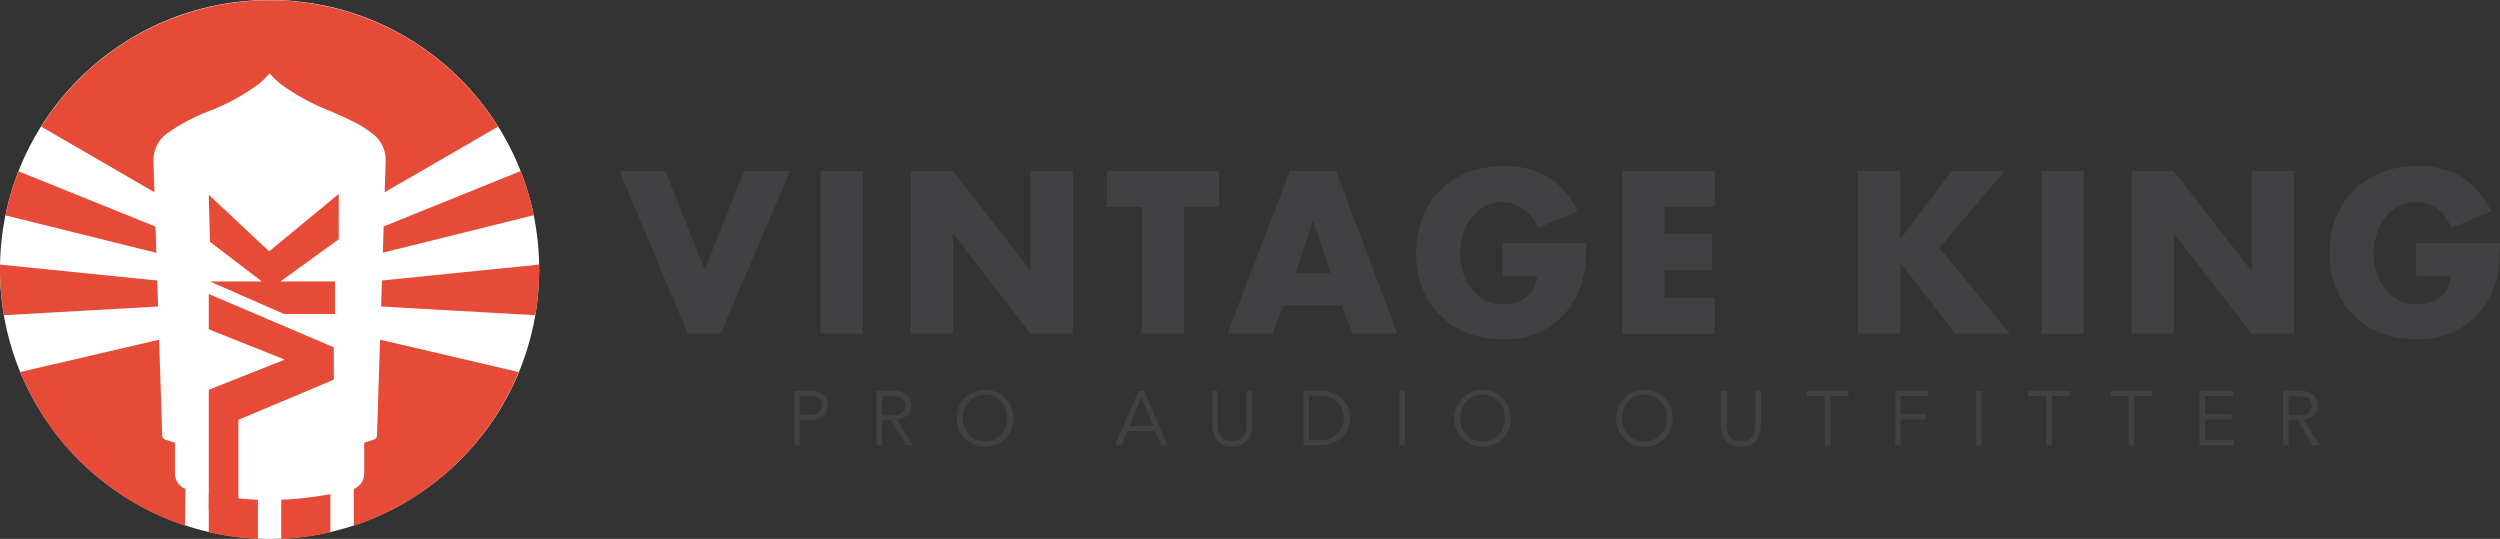
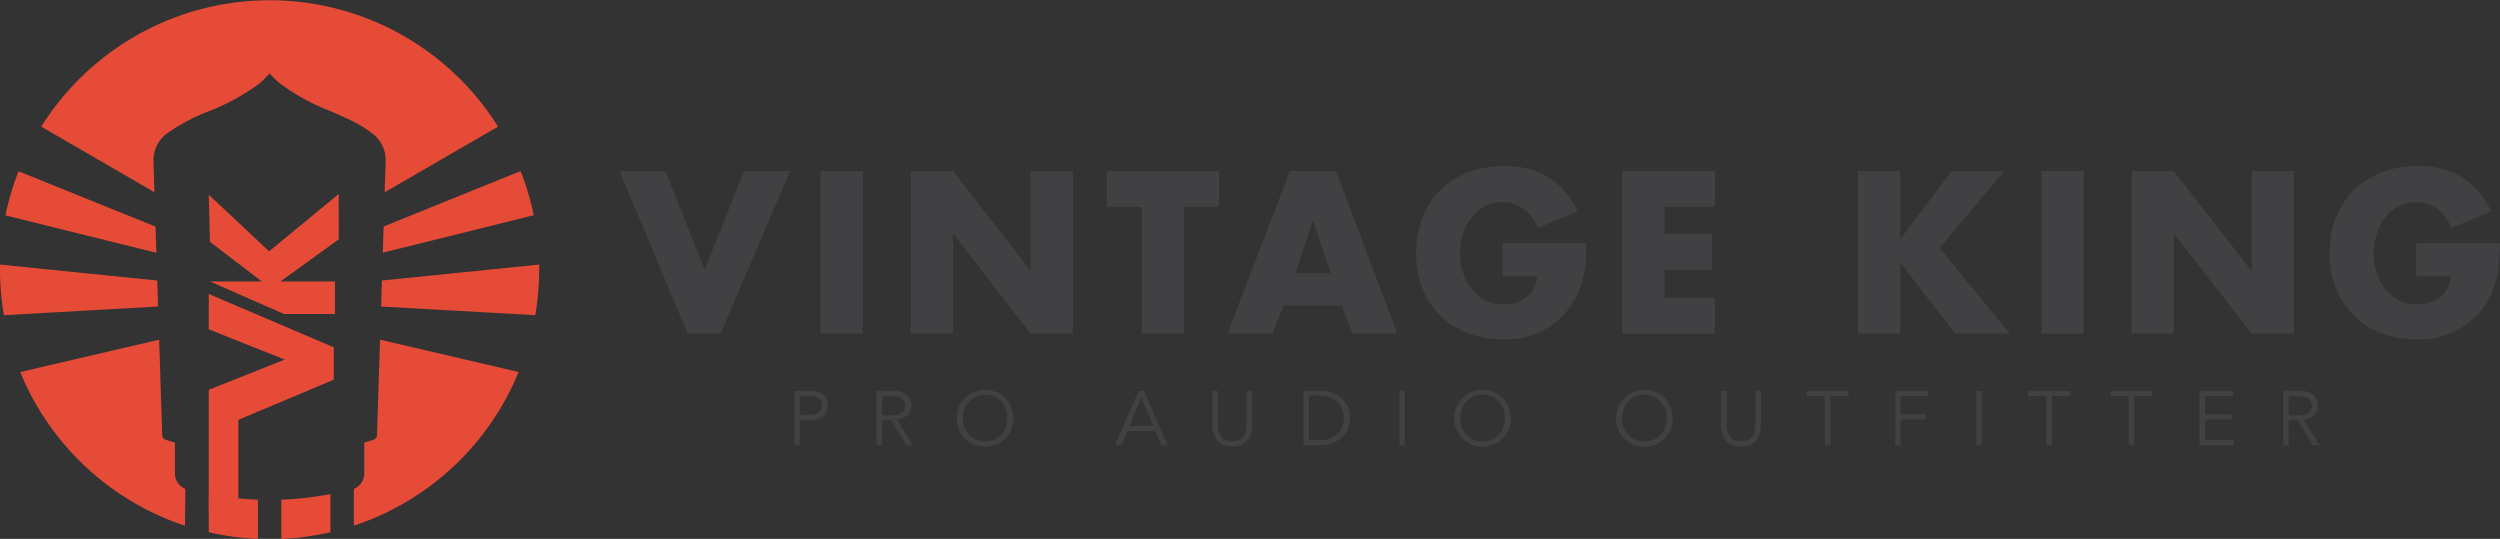
<svg xmlns="http://www.w3.org/2000/svg" id="Layer_1" data-name="Layer 1" viewBox="0 0 333.84 71.96">
  <rect x="0" y="0" width="333.84" height="71.96" fill="#333333" stroke="none" />
  <title>VintageKing_PAO_Logo_Horizontal</title>
-   <ellipse cx="36" cy="35.98" rx="36" ry="35.98" style="fill:#fff" />
  <path d="M142.08,88.74h2.1a2.86,2.86,0,0,1,1.75.48,2,2,0,0,1,0,2.91,2.8,2.8,0,0,1-1.75.49h-1.37V96h-.73Zm.73,3.2H144a2.81,2.81,0,0,0,.83-.1,1.57,1.57,0,0,0,.55-.27.9.9,0,0,0,.3-.4,1.38,1.38,0,0,0,0-1,1,1,0,0,0-.3-.4,1.42,1.42,0,0,0-.55-.28,3.23,3.23,0,0,0-.83-.09h-1.19Z" transform="translate(-36 -36.54)" style="fill:#414042" />
  <path d="M153.81,96h-.74V88.74h2.23a2.86,2.86,0,0,1,1.75.48,1.73,1.73,0,0,1,.64,1.46,1.79,1.79,0,0,1-.48,1.27,2.11,2.11,0,0,1-1.38.6L157.92,96H157l-2-3.37h-1.23Zm0-4h1.31a2.9,2.9,0,0,0,.83-.1,1.66,1.66,0,0,0,.55-.27,1,1,0,0,0,.3-.4,1.38,1.38,0,0,0,0-1,1.06,1.06,0,0,0-.3-.4,1.5,1.5,0,0,0-.55-.28,3.34,3.34,0,0,0-.83-.09h-1.31Z" transform="translate(-36 -36.54)" style="fill:#414042" />
  <path d="M171.32,92.36a3.79,3.79,0,0,1-.29,1.53,3.63,3.63,0,0,1-.79,1.2,3.82,3.82,0,0,1-1.2.8,4.16,4.16,0,0,1-3,0,3.7,3.7,0,0,1-2-2,4.29,4.29,0,0,1,0-3,3.56,3.56,0,0,1,.8-1.2,3.52,3.52,0,0,1,1.19-.8,4.16,4.16,0,0,1,3,0,3.66,3.66,0,0,1,1.2.8,3.53,3.53,0,0,1,.79,1.2A3.78,3.78,0,0,1,171.32,92.36Zm-.8,0a3.67,3.67,0,0,0-.2-1.19,3.22,3.22,0,0,0-.59-1,3.06,3.06,0,0,0-3.44-.68,2.91,2.91,0,0,0-.93.68,3,3,0,0,0-.59,1,3.51,3.51,0,0,0,0,2.39,3,3,0,0,0,.59,1,2.91,2.91,0,0,0,.93.68,3,3,0,0,0,1.25.26,2.91,2.91,0,0,0,2.19-.94,3.22,3.22,0,0,0,.59-1A3.68,3.68,0,0,0,170.52,92.36Z" transform="translate(-36 -36.54)" style="fill:#414042" />
  <path d="M185.75,96h-.86l3.16-7.25h.71L191.92,96h-.86l-.8-1.91h-3.71Zm1.08-2.58H190L188.4,89.6Z" transform="translate(-36 -36.54)" style="fill:#414042" />
  <path d="M203.2,93.29a4.7,4.7,0,0,1-.11.95,2.55,2.55,0,0,1-.41.94,2.25,2.25,0,0,1-.81.71,3.3,3.3,0,0,1-2.66,0,2.22,2.22,0,0,1-.8-.71,2.55,2.55,0,0,1-.41-.94,4.7,4.7,0,0,1-.11-.95V88.74h.74V93.2a3.39,3.39,0,0,0,.1.9,2.3,2.3,0,0,0,.27.63,1.63,1.63,0,0,0,.38.4,1.75,1.75,0,0,0,.42.23,1.67,1.67,0,0,0,.41.11l.33,0,.34,0a1.67,1.67,0,0,0,.41-.11,1.75,1.75,0,0,0,.42-.23,1.63,1.63,0,0,0,.38-.4,2.3,2.3,0,0,0,.27-.63,3.86,3.86,0,0,0,.1-.9V88.74h.74Z" transform="translate(-36 -36.54)" style="fill:#414042" />
  <path d="M210.05,88.74h2.41a4.36,4.36,0,0,1,1.36.23,3.58,3.58,0,0,1,1.22.68,3.44,3.44,0,0,1,.89,1.13,3.86,3.86,0,0,1,0,3.17,3.44,3.44,0,0,1-.89,1.13,3.58,3.58,0,0,1-1.22.68,4.36,4.36,0,0,1-1.36.23h-2.41Zm.74,6.57h1.43a3.67,3.67,0,0,0,1.44-.25,3.1,3.1,0,0,0,1-.66,2.62,2.62,0,0,0,.59-1,3.1,3.1,0,0,0,.2-1.09,3.18,3.18,0,0,0-.2-1.09,2.66,2.66,0,0,0-.59-.94,3,3,0,0,0-1-.66,3.67,3.67,0,0,0-1.44-.25h-1.43Z" transform="translate(-36 -36.54)" style="fill:#414042" />
  <path d="M223.6,96h-.74V88.74h.74Z" transform="translate(-36 -36.54)" style="fill:#414042" />
  <path d="M237.74,92.36a4,4,0,0,1-.28,1.53,3.66,3.66,0,0,1-.8,1.2,3.78,3.78,0,0,1-1.19.8,4,4,0,0,1-1.5.28,3.89,3.89,0,0,1-1.5-.28,3.82,3.82,0,0,1-1.2-.8,3.63,3.63,0,0,1-.79-1.2,4.15,4.15,0,0,1,0-3,3.53,3.53,0,0,1,.79-1.2,3.66,3.66,0,0,1,1.2-.8,3.89,3.89,0,0,1,1.5-.28,4,4,0,0,1,1.5.28,3.62,3.62,0,0,1,1.19.8,3.56,3.56,0,0,1,.8,1.2A4,4,0,0,1,237.74,92.36Zm-.8,0a3.42,3.42,0,0,0-.2-1.19,3,3,0,0,0-.59-1,2.84,2.84,0,0,0-.94-.68,2.89,2.89,0,0,0-1.24-.26,2.91,2.91,0,0,0-2.19.94,3,3,0,0,0-.59,1,3.67,3.67,0,0,0,0,2.39,3,3,0,0,0,.59,1,2.91,2.91,0,0,0,2.19.94,2.89,2.89,0,0,0,1.24-.26,2.84,2.84,0,0,0,.94-.68,3,3,0,0,0,.59-1A3.44,3.44,0,0,0,236.94,92.36Z" transform="translate(-36 -36.54)" style="fill:#414042" />
  <path d="M259.36,92.36a3.79,3.79,0,0,1-.29,1.53,3.63,3.63,0,0,1-.79,1.2,3.82,3.82,0,0,1-1.2.8,3.89,3.89,0,0,1-1.5.28,4,4,0,0,1-1.5-.28,3.78,3.78,0,0,1-1.19-.8,3.66,3.66,0,0,1-.8-1.2,4.29,4.29,0,0,1,0-3,3.56,3.56,0,0,1,.8-1.2,3.62,3.62,0,0,1,1.19-.8,4,4,0,0,1,1.5-.28,3.89,3.89,0,0,1,1.5.28,3.66,3.66,0,0,1,1.2.8,3.53,3.53,0,0,1,.79,1.2A3.78,3.78,0,0,1,259.36,92.36Zm-.8,0a3.67,3.67,0,0,0-.2-1.19,3,3,0,0,0-.59-1,2.91,2.91,0,0,0-2.19-.94,2.89,2.89,0,0,0-1.24.26,2.84,2.84,0,0,0-.94.68,3,3,0,0,0-.59,1,3.67,3.67,0,0,0,0,2.39,3,3,0,0,0,.59,1,2.84,2.84,0,0,0,.94.68,2.89,2.89,0,0,0,1.24.26,2.91,2.91,0,0,0,2.19-.94,3,3,0,0,0,.59-1A3.68,3.68,0,0,0,258.56,92.36Z" transform="translate(-36 -36.54)" style="fill:#414042" />
  <path d="M271.13,93.29a4.65,4.65,0,0,1-.1.95,2.72,2.72,0,0,1-.41.94,2.34,2.34,0,0,1-.81.71,3.3,3.3,0,0,1-2.66,0,2.34,2.34,0,0,1-.81-.71,2.7,2.7,0,0,1-.4-.94,4.7,4.7,0,0,1-.11-.95V88.74h.74V93.2a3.39,3.39,0,0,0,.1.9,2.3,2.3,0,0,0,.27.63,1.46,1.46,0,0,0,.38.4,1.75,1.75,0,0,0,.42.23,1.73,1.73,0,0,0,.4.11l.34,0,.33,0a1.56,1.56,0,0,0,.41-.11,1.75,1.75,0,0,0,.42-.23,1.46,1.46,0,0,0,.38-.4,1.82,1.82,0,0,0,.27-.63,3.35,3.35,0,0,0,.11-.9V88.74h.73Z" transform="translate(-36 -36.54)" style="fill:#414042" />
  <path d="M280.42,96h-.74V89.42h-2.43v-.68h5.59v.68h-2.42Z" transform="translate(-36 -36.54)" style="fill:#414042" />
  <path d="M289.82,96h-.73V88.74h4.37v.68h-3.64v2.46h3.38v.68h-3.38Z" transform="translate(-36 -36.54)" style="fill:#414042" />
  <path d="M300.63,96h-.73V88.74h.73Z" transform="translate(-36 -36.54)" style="fill:#414042" />
  <path d="M310,96h-.74V89.42h-2.42v-.68h5.59v.68H310Z" transform="translate(-36 -36.54)" style="fill:#414042" />
  <path d="M321,96h-.73V89.42h-2.43v-.68h5.59v.68H321Z" transform="translate(-36 -36.54)" style="fill:#414042" />
  <path d="M330.44,95.31h3.88V96H329.7V88.74h4.5v.68h-3.76v2.46H334v.68h-3.51Z" transform="translate(-36 -36.54)" style="fill:#414042" />
  <path d="M341.63,96h-.74V88.74h2.23a2.86,2.86,0,0,1,1.75.48,1.73,1.73,0,0,1,.64,1.46A1.79,1.79,0,0,1,345,92a2.09,2.09,0,0,1-1.38.6L345.74,96h-.9l-2-3.37h-1.23Zm0-4h1.31a2.86,2.86,0,0,0,.83-.1,1.66,1.66,0,0,0,.55-.27.9.9,0,0,0,.3-.4,1.38,1.38,0,0,0,0-1,1,1,0,0,0-.3-.4,1.5,1.5,0,0,0-.55-.28,3.29,3.29,0,0,0-.83-.09h-1.31Z" transform="translate(-36 -36.54)" style="fill:#414042" />
  <path d="M130.1,72.57l5.27-13.18h6.13L132.23,81.1h-4.38l-9.13-21.71h6.14Z" transform="translate(-36 -36.54)" style="fill:#414042" />
  <path d="M151.22,81.1h-5.64V59.39h5.64Z" transform="translate(-36 -36.54)" style="fill:#414042" />
  <path d="M157.63,59.39h5.64l10.34,13.27h0V59.39h5.65V81.1h-5.65L163.33,67.79h-.06V81.1h-5.64Z" transform="translate(-36 -36.54)" style="fill:#414042" />
  <path d="M194.11,81.1h-5.64V64.17H183.8V59.39h15v4.78h-4.67Z" transform="translate(-36 -36.54)" style="fill:#414042" />
  <path d="M207.4,77.32l-1.5,3.78h-6l8.35-21.71h6.16L222.6,81.1h-6l-1.41-3.78Zm3.94-11.23h-.06L209,73h4.69Z" transform="translate(-36 -36.54)" style="fill:#414042" />
  <path d="M247.85,69c-.06,3.17-.29,5.88-2.22,8.58a10.48,10.48,0,0,1-8.95,4.27c-6.83,0-11.58-4.64-11.58-11.46,0-7.06,4.78-11.69,11.78-11.69,4.46,0,7.92,2,9.79,6.07L241.31,67a4.89,4.89,0,0,0-4.69-3.46c-3.71,0-5.64,3.54-5.64,6.85s2,6.8,5.73,6.8c2.44,0,4.32-1.27,4.55-3.77h-4.61V69Z" transform="translate(-36 -36.54)" style="fill:#414042" />
  <path d="M258.27,64.17v3.62h6.36v4.78h-6.36v3.75H265V81.1H252.63V59.39H265v4.78Z" transform="translate(-36 -36.54)" style="fill:#414042" />
  <path d="M296.62,59.39h7L295,69.66l9.41,11.44h-7.31l-7.29-9.42h-.05V81.1h-5.65V59.39h5.65v9h.05Z" transform="translate(-36 -36.54)" style="fill:#414042" />
  <path d="M314.24,81.1h-5.65V59.39h5.65Z" transform="translate(-36 -36.54)" style="fill:#414042" />
  <path d="M320.64,59.39h5.64l10.34,13.27h.06V59.39h5.64V81.1h-5.64L326.34,67.79h-.06V81.1h-5.64Z" transform="translate(-36 -36.54)" style="fill:#414042" />
  <path d="M369.84,69c-.06,3.17-.29,5.88-2.22,8.58a10.48,10.48,0,0,1-8.95,4.27c-6.82,0-11.58-4.64-11.58-11.46,0-7.06,4.78-11.69,11.78-11.69,4.46,0,7.92,2,9.79,6.07L363.3,67a4.89,4.89,0,0,0-4.69-3.46c-3.71,0-5.64,3.54-5.64,6.85s2,6.8,5.73,6.8c2.45,0,4.32-1.27,4.55-3.77h-4.61V69Z" transform="translate(-36 -36.54)" style="fill:#414042" />
  <path d="M56.62,62.21,56.49,58a4.41,4.41,0,0,1,1.9-3.7,25.16,25.16,0,0,1,5.5-2.91,28.36,28.36,0,0,0,6.68-3.65A11.11,11.11,0,0,0,72,46.33a11.8,11.8,0,0,0,1.43,1.39,28.23,28.23,0,0,0,6.69,3.65c1,.46,2.07.9,3,1.38a14.36,14.36,0,0,1,2.48,1.53,4.41,4.41,0,0,1,1.9,3.7l-.13,4.23,15.14-8.76a36,36,0,0,0-61,0Z" transform="translate(-36 -36.54)" style="fill:#e64b38" />
  <path d="M73.56,108.5a35.37,35.37,0,0,0,6.56-.89v-5.09a45.19,45.19,0,0,1-6.56.75Z" transform="translate(-36 -36.54)" style="fill:#e64b38" />
  <path d="M63.88,107.61a35.37,35.37,0,0,0,6.56.89v-5.23a45.19,45.19,0,0,1-6.56-.75Z" transform="translate(-36 -36.54)" style="fill:#e64b38" />
  <path d="M86.89,77.47l20.59,1.16a37,37,0,0,0,.52-6.09c0-.22,0-.44,0-.67L87,74Z" transform="translate(-36 -36.54)" style="fill:#e64b38" />
  <path d="M87.23,66.78l-.11,3.5,20.15-5a35.4,35.4,0,0,0-1.75-5.89Z" transform="translate(-36 -36.54)" style="fill:#e64b38" />
  <path d="M86.75,81.9l-.41,12.79a.61.61,0,0,1-.42.55c-.42.15-.85.28-1.28.41v4.11a2.24,2.24,0,0,1-1.39,2.07v4.91a36,36,0,0,0,22-20.52Z" transform="translate(-36 -36.54)" style="fill:#e64b38" />
  <path d="M60.75,101.83a2.24,2.24,0,0,1-1.39-2.07V95.65c-.43-.13-.86-.26-1.29-.41a.6.6,0,0,1-.41-.55L57.25,81.9,38.7,86.22a36,36,0,0,0,22,20.52Z" transform="translate(-36 -36.54)" style="fill:#e64b38" />
  <path d="M38.48,59.41a35.4,35.4,0,0,0-1.75,5.89l20.15,5-.11-3.5Z" transform="translate(-36 -36.54)" style="fill:#e64b38" />
  <path d="M57,74,36,71.87c0,.23,0,.45,0,.67a37,37,0,0,0,.52,6.09l20.59-1.16Z" transform="translate(-36 -36.54)" style="fill:#e64b38" />
  <polygon points="27.88 43.97 38.02 48.02 31.83 50.48 31.83 50.48 27.88 52.05 27.88 57.72 27.88 68.17 31.83 68.17 31.83 56.06 44.57 50.7 44.57 46.38 27.88 39.26 27.88 43.97" style="fill:#e64b38" />
  <polygon points="37.49 37.55 45.24 31.95 45.23 25.9 35.94 33.56 27.88 26.01 28.04 32.3 34.92 37.55 34.92 37.59 28.04 37.59 37.93 41.93 44.73 41.93 44.73 37.59 37.49 37.59 37.49 37.55" style="fill:#e64b38" />
</svg>